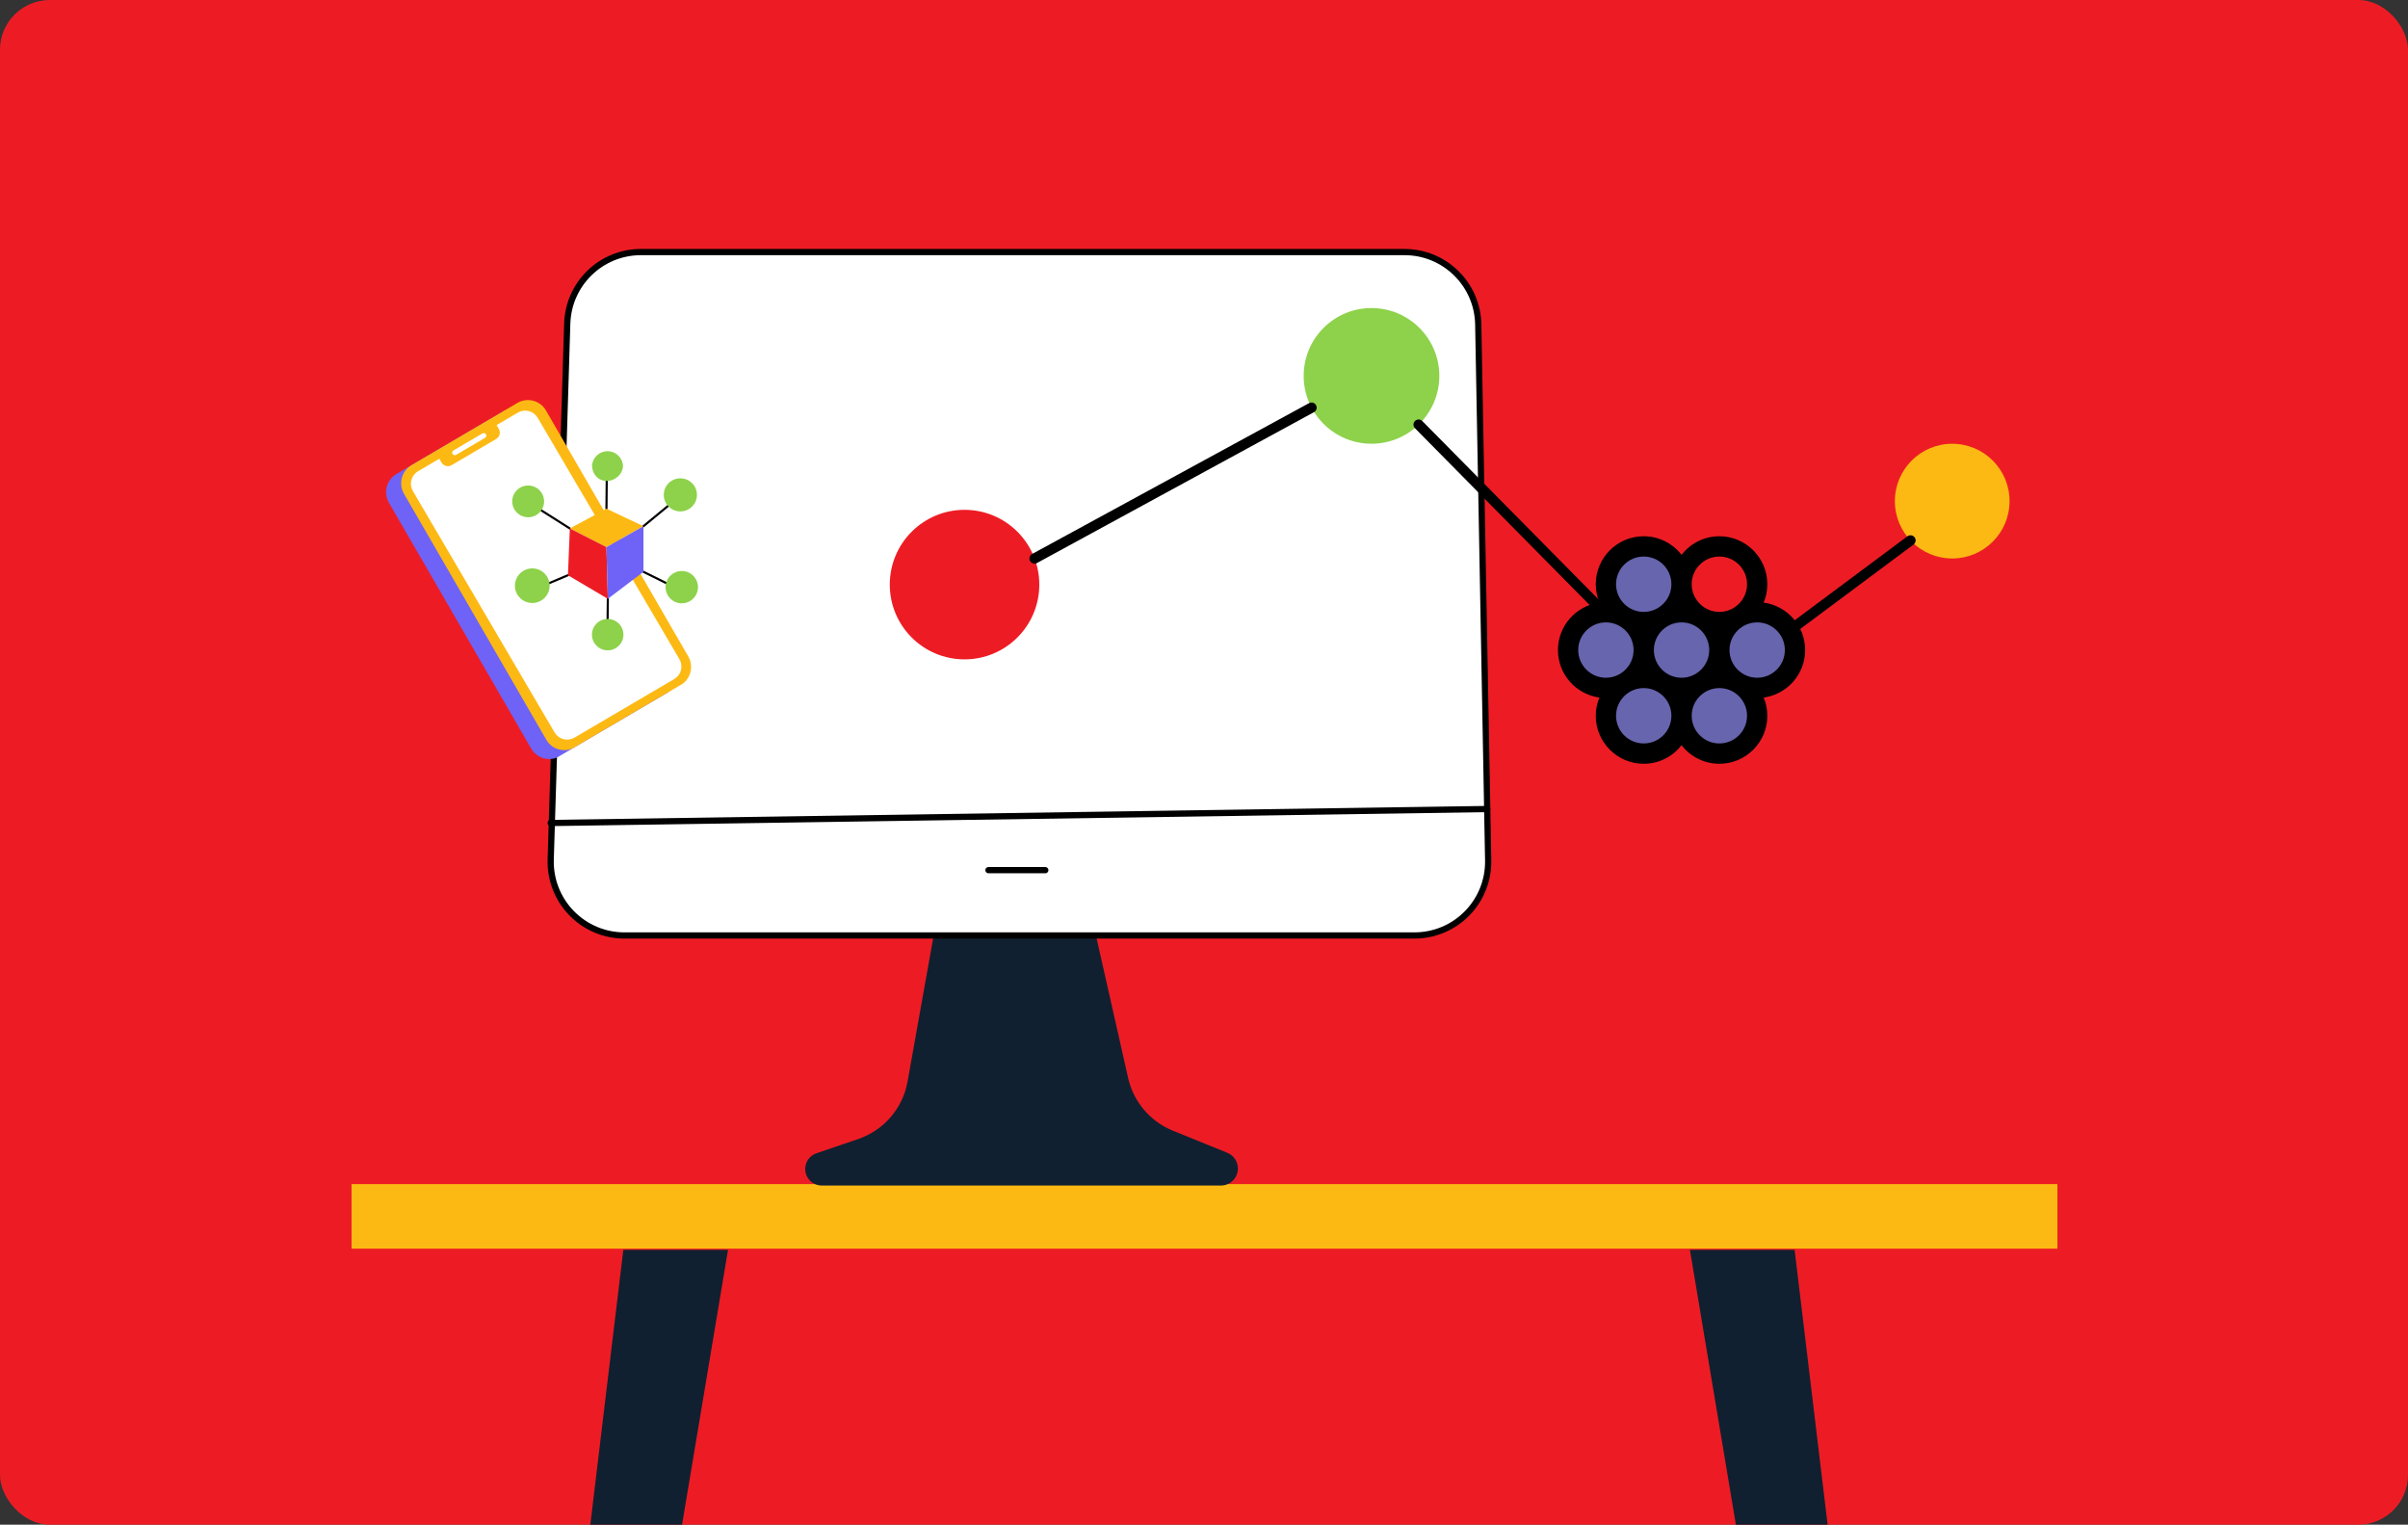
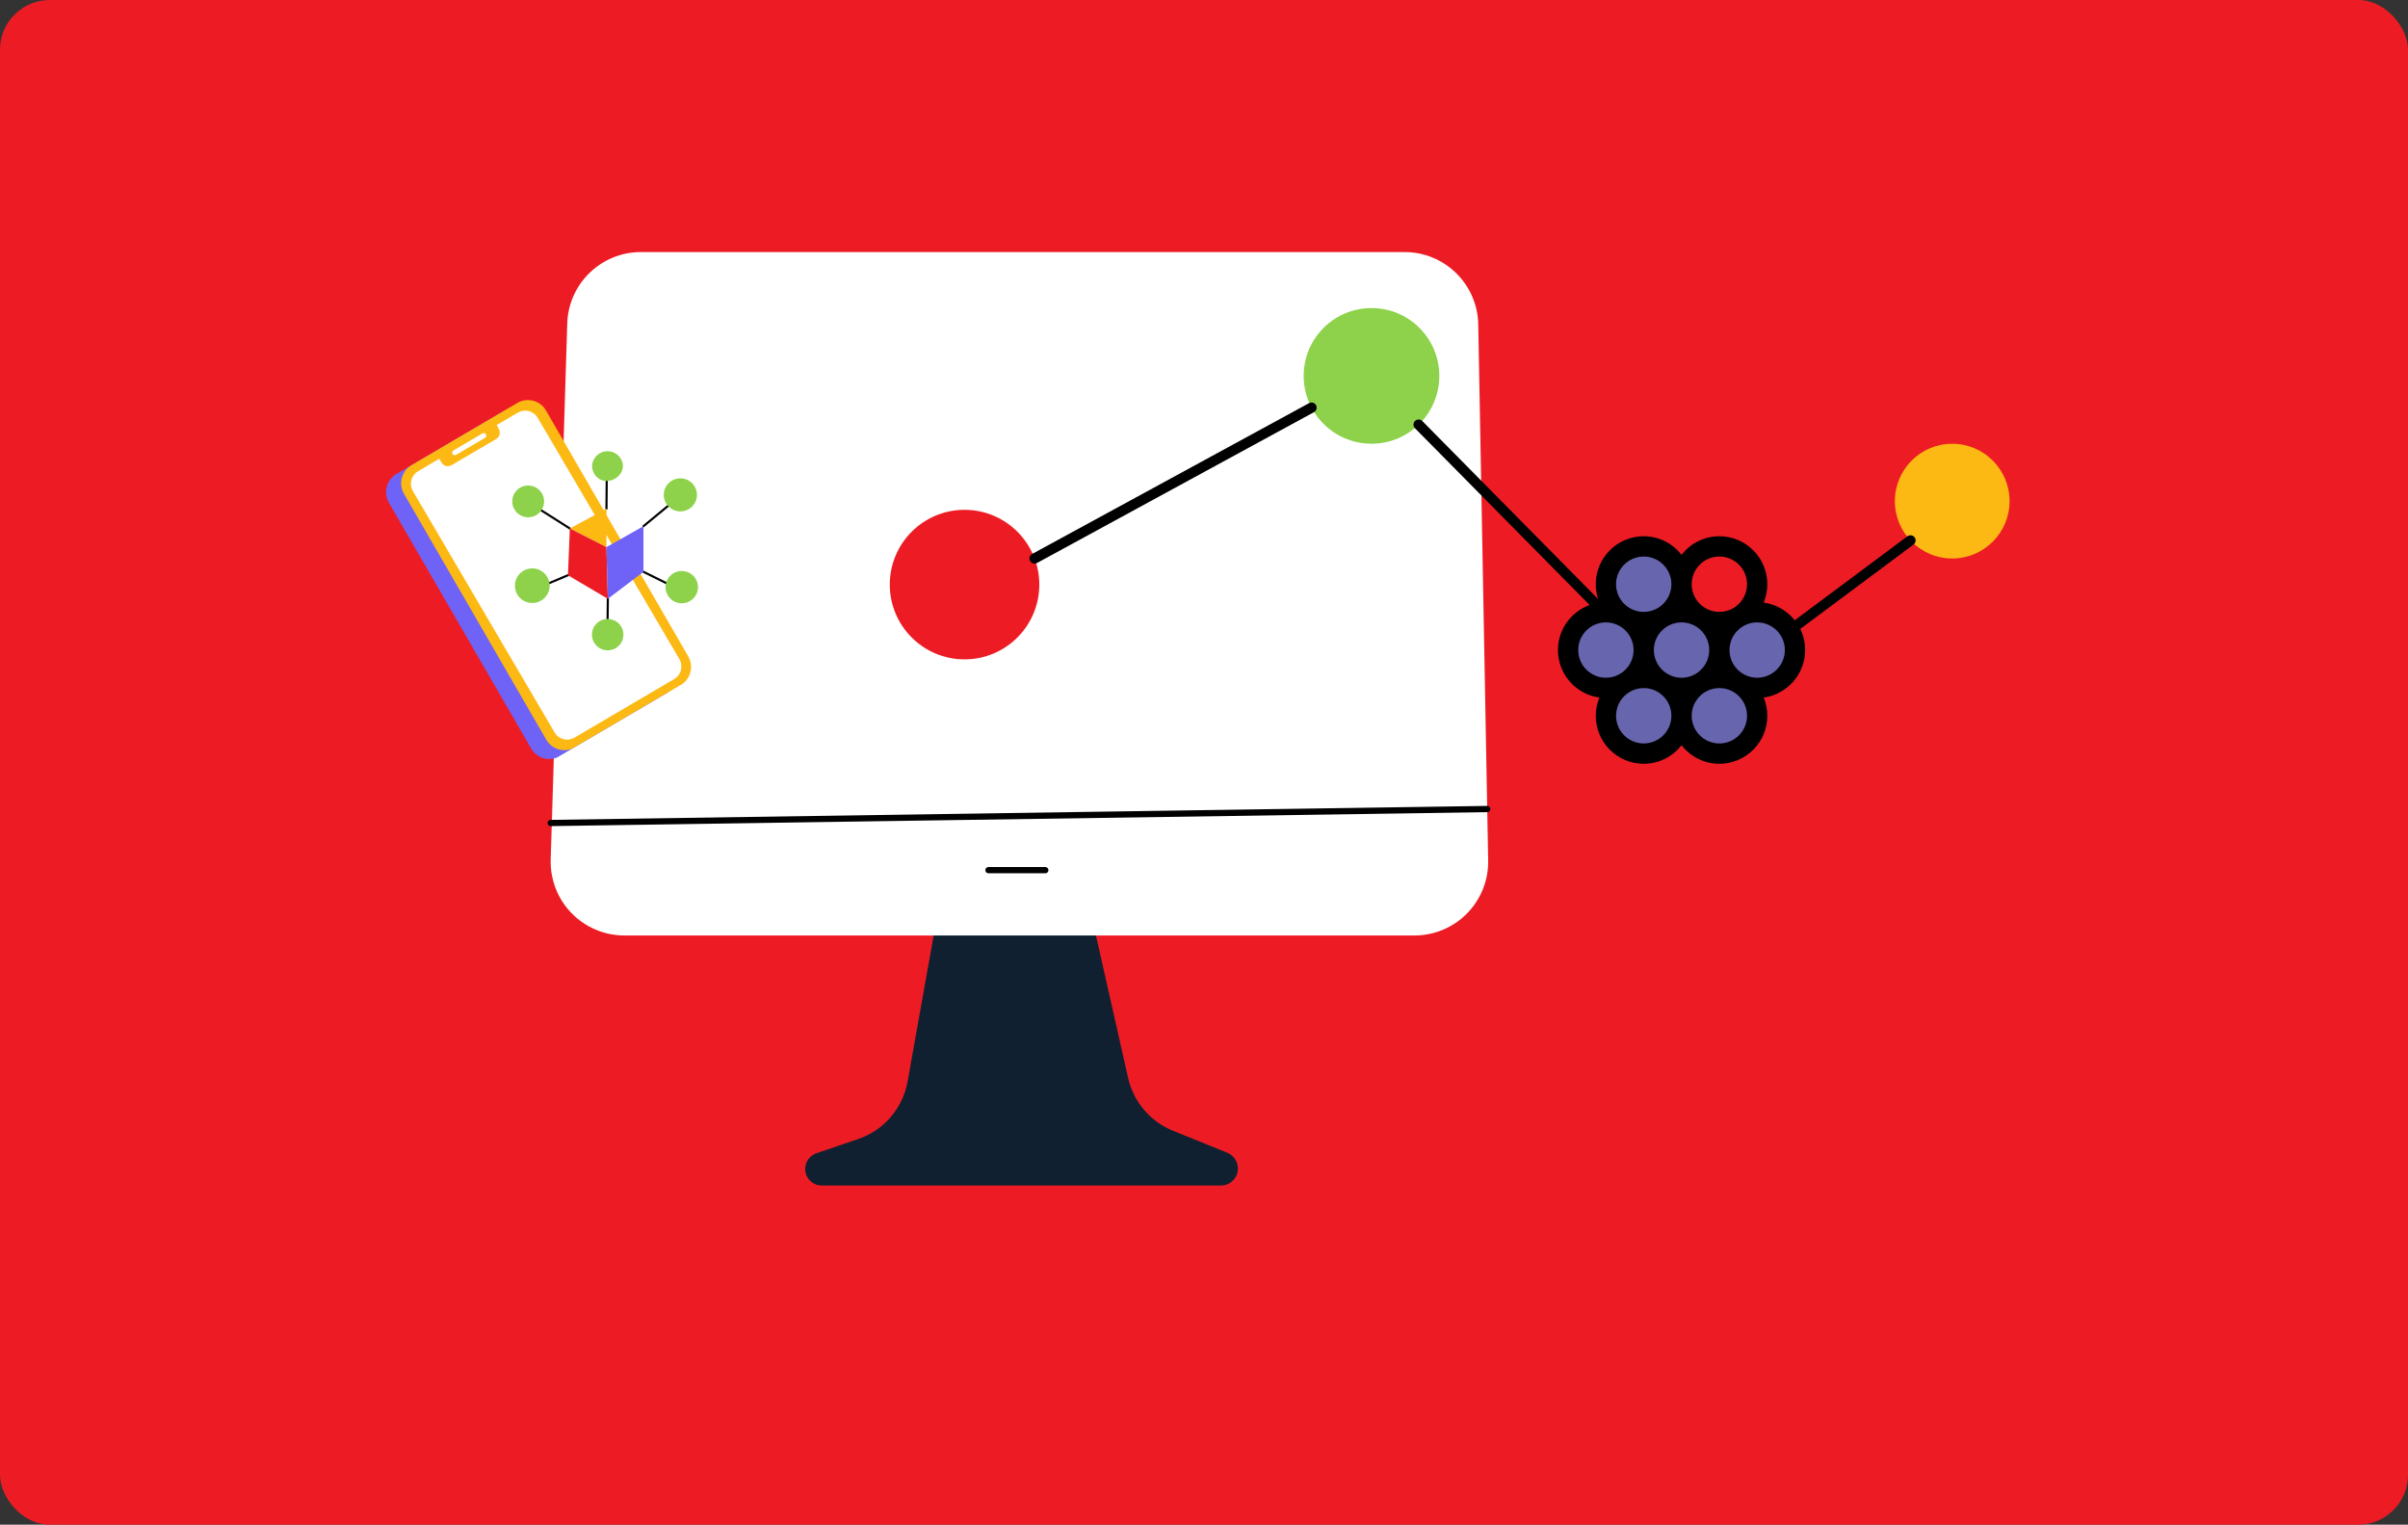
<svg xmlns="http://www.w3.org/2000/svg" width="774" height="490" viewBox="0 0 774 490" fill="none">
  <rect x="0" y="0" width="774" height="490" fill="#333333" stroke="none" />
  <g clip-path="url(#clip0_984_10562)">
    <rect width="774" height="490" rx="16" fill="#ED1C24" />
    <g clip-path="url(#clip1_984_10562)">
      <path fill-rule="evenodd" clip-rule="evenodd" d="M113 380.539H661.31V401.289H113V380.539Z" fill="#FDB913" />
-       <path fill-rule="evenodd" clip-rule="evenodd" d="M200.349 401.672L153.629 790.682H168.929L234.009 401.672H200.349Z" fill="#102030" />
      <path fill-rule="evenodd" clip-rule="evenodd" d="M576.841 401.672L623.561 790.682H608.261L543.191 401.672H576.841Z" fill="#102030" />
    </g>
    <g clip-path="url(#clip2_984_10562)">
      <path fill-rule="evenodd" clip-rule="evenodd" d="M300.11 300.625L291.72 347.575C290.19 356.155 284.12 363.235 275.87 366.045L262.41 370.635C260.26 371.375 258.81 373.405 258.82 375.675C258.82 377.085 259.38 378.435 260.38 379.435C261.38 380.435 262.73 380.995 264.14 380.995H392.44C395.46 380.995 397.9 378.545 397.9 375.535C397.9 373.315 396.55 371.315 394.5 370.475L377 363.375C369.73 360.435 364.36 354.115 362.62 346.475L352.27 300.625H300.11Z" fill="#102030" />
      <path fill-rule="evenodd" clip-rule="evenodd" d="M182.33 103.948L177.01 276.218C176.82 282.628 179.22 288.838 183.69 293.438C188.15 298.038 194.29 300.638 200.7 300.638H454.66C461.02 300.638 467.11 298.078 471.56 293.538C476.01 288.998 478.46 282.868 478.34 276.508L475.15 104.258C474.91 91.348 464.38 81.008 451.47 81.008H205.98C193.19 81.018 182.73 91.178 182.33 103.958V103.948Z" fill="white" />
-       <path d="M182.33 103.948L177.01 276.218C176.82 282.628 179.22 288.838 183.69 293.438C188.15 298.038 194.29 300.638 200.7 300.638H454.66C461.02 300.638 467.11 298.078 471.56 293.538C476.01 288.998 478.46 282.868 478.34 276.508L475.15 104.258C474.91 91.348 464.38 81.008 451.47 81.008H205.98C193.19 81.018 182.73 91.178 182.33 103.958V103.948Z" stroke="#000001" stroke-width="2" stroke-linecap="round" stroke-linejoin="round" />
      <path d="M177 264.49L478.05 260" stroke="#000001" stroke-width="2" stroke-linecap="round" stroke-linejoin="round" />
      <path d="M317.721 279.648H335.991" stroke="#000001" stroke-width="2" stroke-linecap="round" stroke-linejoin="round" />
    </g>
    <path d="M310.031 211.905C323.302 211.905 334.061 201.146 334.061 187.874C334.061 174.603 323.302 163.844 310.031 163.844C296.759 163.844 286 174.603 286 187.874C286 201.146 296.759 211.905 310.031 211.905Z" fill="#ED1C24" />
    <path d="M440.838 142.602C452.878 142.602 462.639 132.841 462.639 120.801C462.639 108.761 452.878 99 440.838 99C428.798 99 419.037 108.761 419.037 120.801C419.037 132.841 428.798 142.602 440.838 142.602Z" fill="#8DD24A" />
    <path d="M627.498 179.481C637.678 179.481 645.93 171.228 645.93 161.049C645.93 150.869 637.678 142.617 627.498 142.617C617.319 142.617 609.066 150.869 609.066 161.049C609.066 171.228 617.319 179.481 627.498 179.481Z" fill="#FDB913" />
    <path d="M332.541 179.482L421.562 131.008" stroke="#000001" stroke-width="3.303" stroke-linecap="round" stroke-linejoin="round" />
    <path d="M455.984 136.461L523.138 204.424" stroke="#000001" stroke-width="3.303" stroke-linecap="round" stroke-linejoin="round" />
    <path d="M562.737 211.923L614.085 173.672" stroke="#000001" stroke-width="3.303" stroke-linecap="round" stroke-linejoin="round" />
    <g clip-path="url(#clip3_984_10562)">
      <path d="M528.343 199.907C535.057 199.907 540.5 194.464 540.5 187.75C540.5 181.036 535.057 175.594 528.343 175.594C521.629 175.594 516.187 181.036 516.187 187.75C516.187 194.464 521.629 199.907 528.343 199.907Z" fill="#6765AE" />
      <path d="M552.655 199.907C559.368 199.907 564.811 194.464 564.811 187.75C564.811 181.036 559.368 175.594 552.655 175.594C545.941 175.594 540.498 181.036 540.498 187.75C540.498 194.464 545.941 199.907 552.655 199.907Z" fill="#ED1C24" />
      <path d="M528.343 242.18C535.057 242.18 540.5 236.738 540.5 230.024C540.5 223.31 535.057 217.867 528.343 217.867C521.629 217.867 516.187 223.31 516.187 230.024C516.187 236.738 521.629 242.18 528.343 242.18Z" fill="#6765AE" />
      <path d="M552.655 242.18C559.368 242.18 564.811 236.738 564.811 230.024C564.811 223.31 559.368 217.867 552.655 217.867C545.941 217.867 540.498 223.31 540.498 230.024C540.498 236.738 545.941 242.18 552.655 242.18Z" fill="#6765AE" />
      <path d="M516.187 221.063C522.901 221.063 528.343 215.62 528.343 208.907C528.343 202.193 522.901 196.75 516.187 196.75C509.473 196.75 504.03 202.193 504.03 208.907C504.03 215.62 509.473 221.063 516.187 221.063Z" fill="#6765AE" />
      <path d="M540.498 221.063C547.212 221.063 552.655 215.62 552.655 208.907C552.655 202.193 547.212 196.75 540.498 196.75C533.784 196.75 528.342 202.193 528.342 208.907C528.342 215.62 533.784 221.063 540.498 221.063Z" fill="#6765AE" />
      <path d="M564.807 221.071C571.521 221.071 576.963 215.628 576.963 208.914C576.963 202.2 571.521 196.758 564.807 196.758C558.093 196.758 552.65 202.2 552.65 208.914C552.65 215.628 558.093 221.071 564.807 221.071Z" fill="#6765AE" />
      <path d="M580.225 208.914C580.225 201.12 574.403 194.677 566.889 193.653C567.65 191.836 568.069 189.849 568.069 187.753C568.069 179.245 561.16 172.336 552.652 172.336C547.715 172.336 543.321 174.68 540.496 178.298C537.67 174.68 533.276 172.336 528.339 172.336C519.831 172.336 512.922 179.245 512.922 187.753C512.922 189.849 513.341 191.836 514.102 193.653C506.588 194.677 500.766 201.12 500.766 208.914C500.766 216.708 506.572 223.151 514.087 224.176C513.341 225.992 512.922 227.964 512.922 230.044C512.922 238.537 519.831 245.461 528.339 245.461C533.276 245.461 537.67 243.117 540.496 239.5C543.321 243.117 547.715 245.461 552.652 245.461C561.145 245.461 568.069 238.552 568.069 230.044C568.069 227.964 567.65 225.992 566.905 224.176C574.419 223.151 580.225 216.708 580.225 208.914ZM540.496 217.81C535.589 217.81 531.599 213.82 531.599 208.914C531.599 204.008 535.589 200.018 540.496 200.018C545.402 200.018 549.392 204.008 549.392 208.914C549.392 213.82 545.402 217.81 540.496 217.81ZM552.652 178.857C557.558 178.857 561.548 182.847 561.548 187.753C561.548 192.659 557.558 196.649 552.652 196.649C547.746 196.649 543.756 192.659 543.756 187.753C543.756 182.847 547.746 178.857 552.652 178.857ZM528.339 178.857C533.245 178.857 537.235 182.847 537.235 187.753C537.235 192.659 533.245 196.649 528.339 196.649C523.433 196.649 519.443 192.659 519.443 187.753C519.443 182.847 523.433 178.857 528.339 178.857ZM507.286 208.914C507.286 204.008 511.276 200.018 516.183 200.018C521.089 200.018 525.079 204.008 525.079 208.914C525.079 213.82 521.089 217.81 516.183 217.81C511.276 217.81 507.286 213.82 507.286 208.914ZM528.339 238.925C523.433 238.925 519.443 234.935 519.443 230.029C519.443 225.123 523.433 221.133 528.339 221.133C533.245 221.133 537.235 225.123 537.235 230.029C537.235 234.935 533.245 238.925 528.339 238.925ZM552.652 238.925C547.746 238.925 543.756 234.935 543.756 230.029C543.756 225.123 547.746 221.133 552.652 221.133C557.558 221.133 561.548 225.123 561.548 230.029C561.548 234.935 557.558 238.925 552.652 238.925ZM564.809 217.81C559.902 217.81 555.912 213.82 555.912 208.914C555.912 204.008 559.902 200.018 564.809 200.018C569.715 200.018 573.705 204.008 573.705 208.914C573.705 213.82 569.715 217.81 564.809 217.81Z" fill="black" />
    </g>
    <g clip-path="url(#clip4_984_10562)">
      <path fill-rule="evenodd" clip-rule="evenodd" d="M179.943 242.995L213.922 223.041C217.135 221.166 218.235 217.053 216.387 213.825L170.615 134.737C169.719 133.198 168.243 132.084 166.517 131.635C164.79 131.191 162.962 131.451 161.431 132.362L127.452 152.317C124.243 154.189 123.144 158.305 124.993 161.529L170.766 240.616C171.661 242.156 173.135 243.271 174.86 243.72C176.584 244.166 178.415 243.904 179.948 242.996L179.943 242.995Z" fill="#6F62F6" />
      <path fill-rule="evenodd" clip-rule="evenodd" d="M184.797 240.142L218.776 220.187C221.989 218.313 223.089 214.2 221.242 210.971L175.466 131.886C174.57 130.346 173.094 129.233 171.369 128.784C169.645 128.338 167.814 128.599 166.283 129.51L132.304 149.465C129.094 151.338 127.996 155.454 129.845 158.677L175.617 237.765C176.513 239.304 177.986 240.42 179.712 240.868C181.436 241.314 183.267 241.053 184.799 240.145L184.797 240.142Z" fill="#FDB913" />
      <path fill-rule="evenodd" clip-rule="evenodd" d="M155.075 139.285L145.749 144.762C145.357 144.992 145.225 145.498 145.455 145.89C145.685 146.281 146.192 146.413 146.583 146.183L155.91 140.706C156.302 140.476 156.433 139.969 156.204 139.578C155.974 139.186 155.467 139.055 155.075 139.285Z" fill="white" />
      <path fill-rule="evenodd" clip-rule="evenodd" d="M134.374 151.444L141.204 147.433L141.915 148.644C142.578 149.773 144.031 150.151 145.16 149.488L159.483 141.077C160.613 140.413 160.99 138.96 160.327 137.831L159.616 136.62L166.449 132.607C167.516 131.981 168.784 131.803 169.979 132.114C171.174 132.425 172.195 133.198 172.821 134.264L218.383 211.848C219.009 212.914 219.187 214.182 218.876 215.377C218.565 216.572 217.792 217.593 216.726 218.219L184.647 237.058C183.581 237.684 182.312 237.862 181.117 237.551C179.922 237.241 178.898 236.469 178.272 235.403L132.711 157.82C132.085 156.754 131.91 155.483 132.22 154.288C132.531 153.093 133.308 152.07 134.371 151.446L134.374 151.444Z" fill="white" />
    </g>
    <g clip-path="url(#clip5_984_10562)">
      <path d="M195.018 154.562L194.932 163.481" stroke="#000001" stroke-width="0.688" stroke-linecap="round" stroke-linejoin="round" />
      <path d="M173.991 164.023L183.163 169.838" stroke="#000001" stroke-width="0.688" stroke-linecap="round" stroke-linejoin="round" />
      <path d="M176.6 187.373L182.55 184.867" stroke="#000001" stroke-width="0.688" stroke-linecap="round" stroke-linejoin="round" />
      <path d="M195.379 192.445L195.299 198.923" stroke="#000001" stroke-width="0.688" stroke-linecap="round" stroke-linejoin="round" />
      <path d="M214.104 187.372L206.823 183.766" stroke="#000001" stroke-width="0.688" stroke-linecap="round" stroke-linejoin="round" />
      <path d="M214.683 162.625L206.823 169.109" stroke="#000001" stroke-width="0.688" stroke-linecap="round" stroke-linejoin="round" />
-       <path fill-rule="evenodd" clip-rule="evenodd" d="M194.932 163.484L183.162 169.84L194.932 175.827L206.824 169.106L194.932 163.484Z" fill="#FDB913" />
+       <path fill-rule="evenodd" clip-rule="evenodd" d="M194.932 163.484L183.162 169.84L194.932 175.827L194.932 163.484Z" fill="#FDB913" />
      <path fill-rule="evenodd" clip-rule="evenodd" d="M183.162 169.844L182.551 184.871L195.379 192.448L194.932 175.831L183.162 169.844Z" fill="#ED1C24" />
      <path fill-rule="evenodd" clip-rule="evenodd" d="M206.824 169.109L194.932 175.831L195.379 192.448L206.824 183.771V169.109Z" fill="#6F62F6" />
      <path fill-rule="evenodd" clip-rule="evenodd" d="M195.325 198.919C198.117 198.919 200.384 201.176 200.384 203.961C200.384 206.747 198.12 209.003 195.325 209.003C192.531 209.003 190.267 206.747 190.267 203.961C190.267 201.176 192.531 198.919 195.325 198.919ZM219.142 183.503C222.02 183.503 224.35 185.828 224.35 188.693C224.35 191.559 222.017 193.884 219.142 193.884C216.267 193.884 213.934 191.559 213.934 188.693C213.934 185.828 216.267 183.503 219.142 183.503ZM171.088 182.668C174.169 182.668 176.666 185.156 176.666 188.227C176.666 191.297 174.169 193.786 171.088 193.786C168.007 193.786 165.51 191.297 165.51 188.227C165.51 185.156 168.007 182.668 171.088 182.668ZM169.77 156.032C172.597 156.032 174.888 158.315 174.888 161.133C174.888 163.951 172.597 166.234 169.77 166.234C166.942 166.234 164.651 163.951 164.651 161.133C164.651 158.315 166.942 156.032 169.77 156.032ZM218.686 153.722C221.63 153.722 224.019 156.1 224.019 159.037C224.019 161.974 221.633 164.353 218.686 164.353C215.739 164.353 213.353 161.974 213.353 159.037C213.353 156.1 215.739 153.722 218.686 153.722ZM195.275 145C197.89 145 200.059 147.018 200.241 149.62H200.235C200.235 152.352 197.759 154.569 195.021 154.569C192.283 154.569 190.308 152.355 190.308 149.62C190.487 147.018 192.659 145 195.275 145Z" fill="#8DD24A" />
    </g>
  </g>
  <defs>
    <clipPath id="clip0_984_10562">
      <rect width="774" height="490" fill="white" />
    </clipPath>
    <clipPath id="clip1_984_10562">
-       <rect width="548.31" height="410.14" fill="white" transform="translate(113 380.539)" />
-     </clipPath>
+       </clipPath>
    <clipPath id="clip2_984_10562">
      <rect width="303.35" height="301" fill="white" transform="translate(176 80)" />
    </clipPath>
    <clipPath id="clip3_984_10562">
      <rect width="79.46" height="73.11" fill="white" transform="translate(500.771 172.336)" />
    </clipPath>
    <clipPath id="clip4_984_10562">
      <rect width="59.113" height="104.773" fill="white" transform="matrix(-0.862 0.506 0.506 0.862 172.074 126.109)" />
    </clipPath>
    <clipPath id="clip5_984_10562">
      <rect width="59.702" height="64" fill="white" transform="translate(164.648 145)" />
    </clipPath>
  </defs>
</svg>